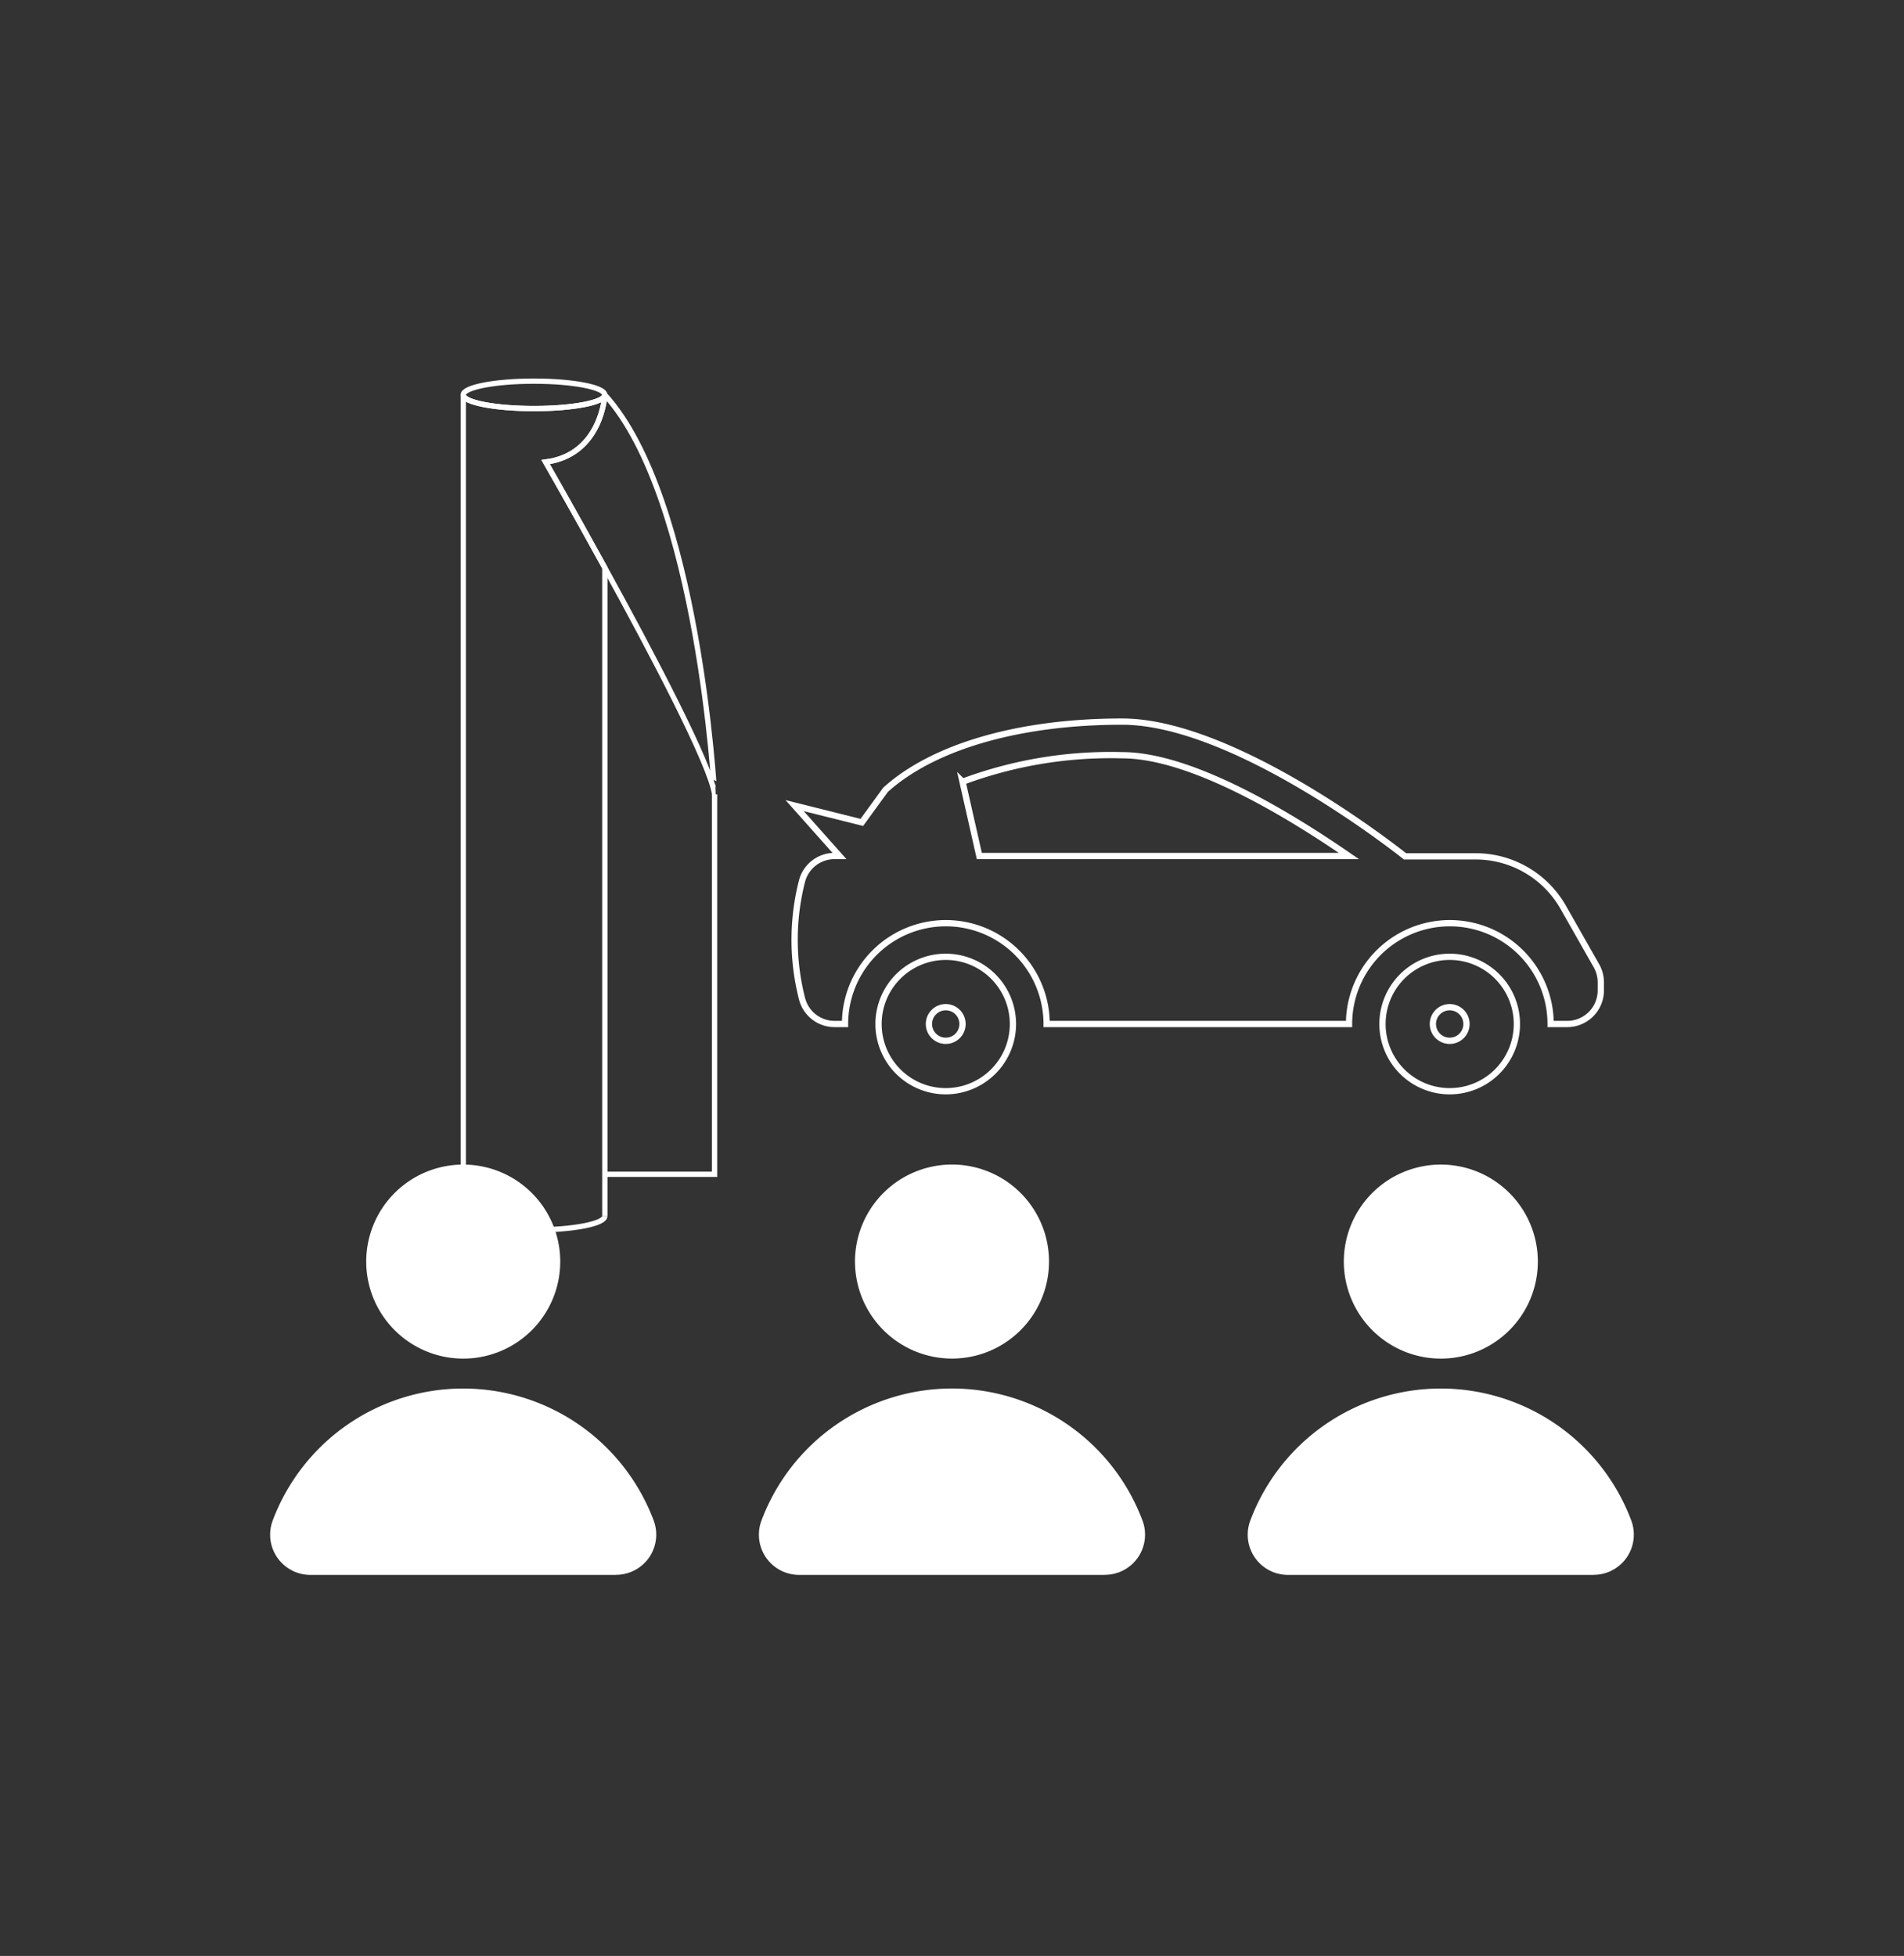
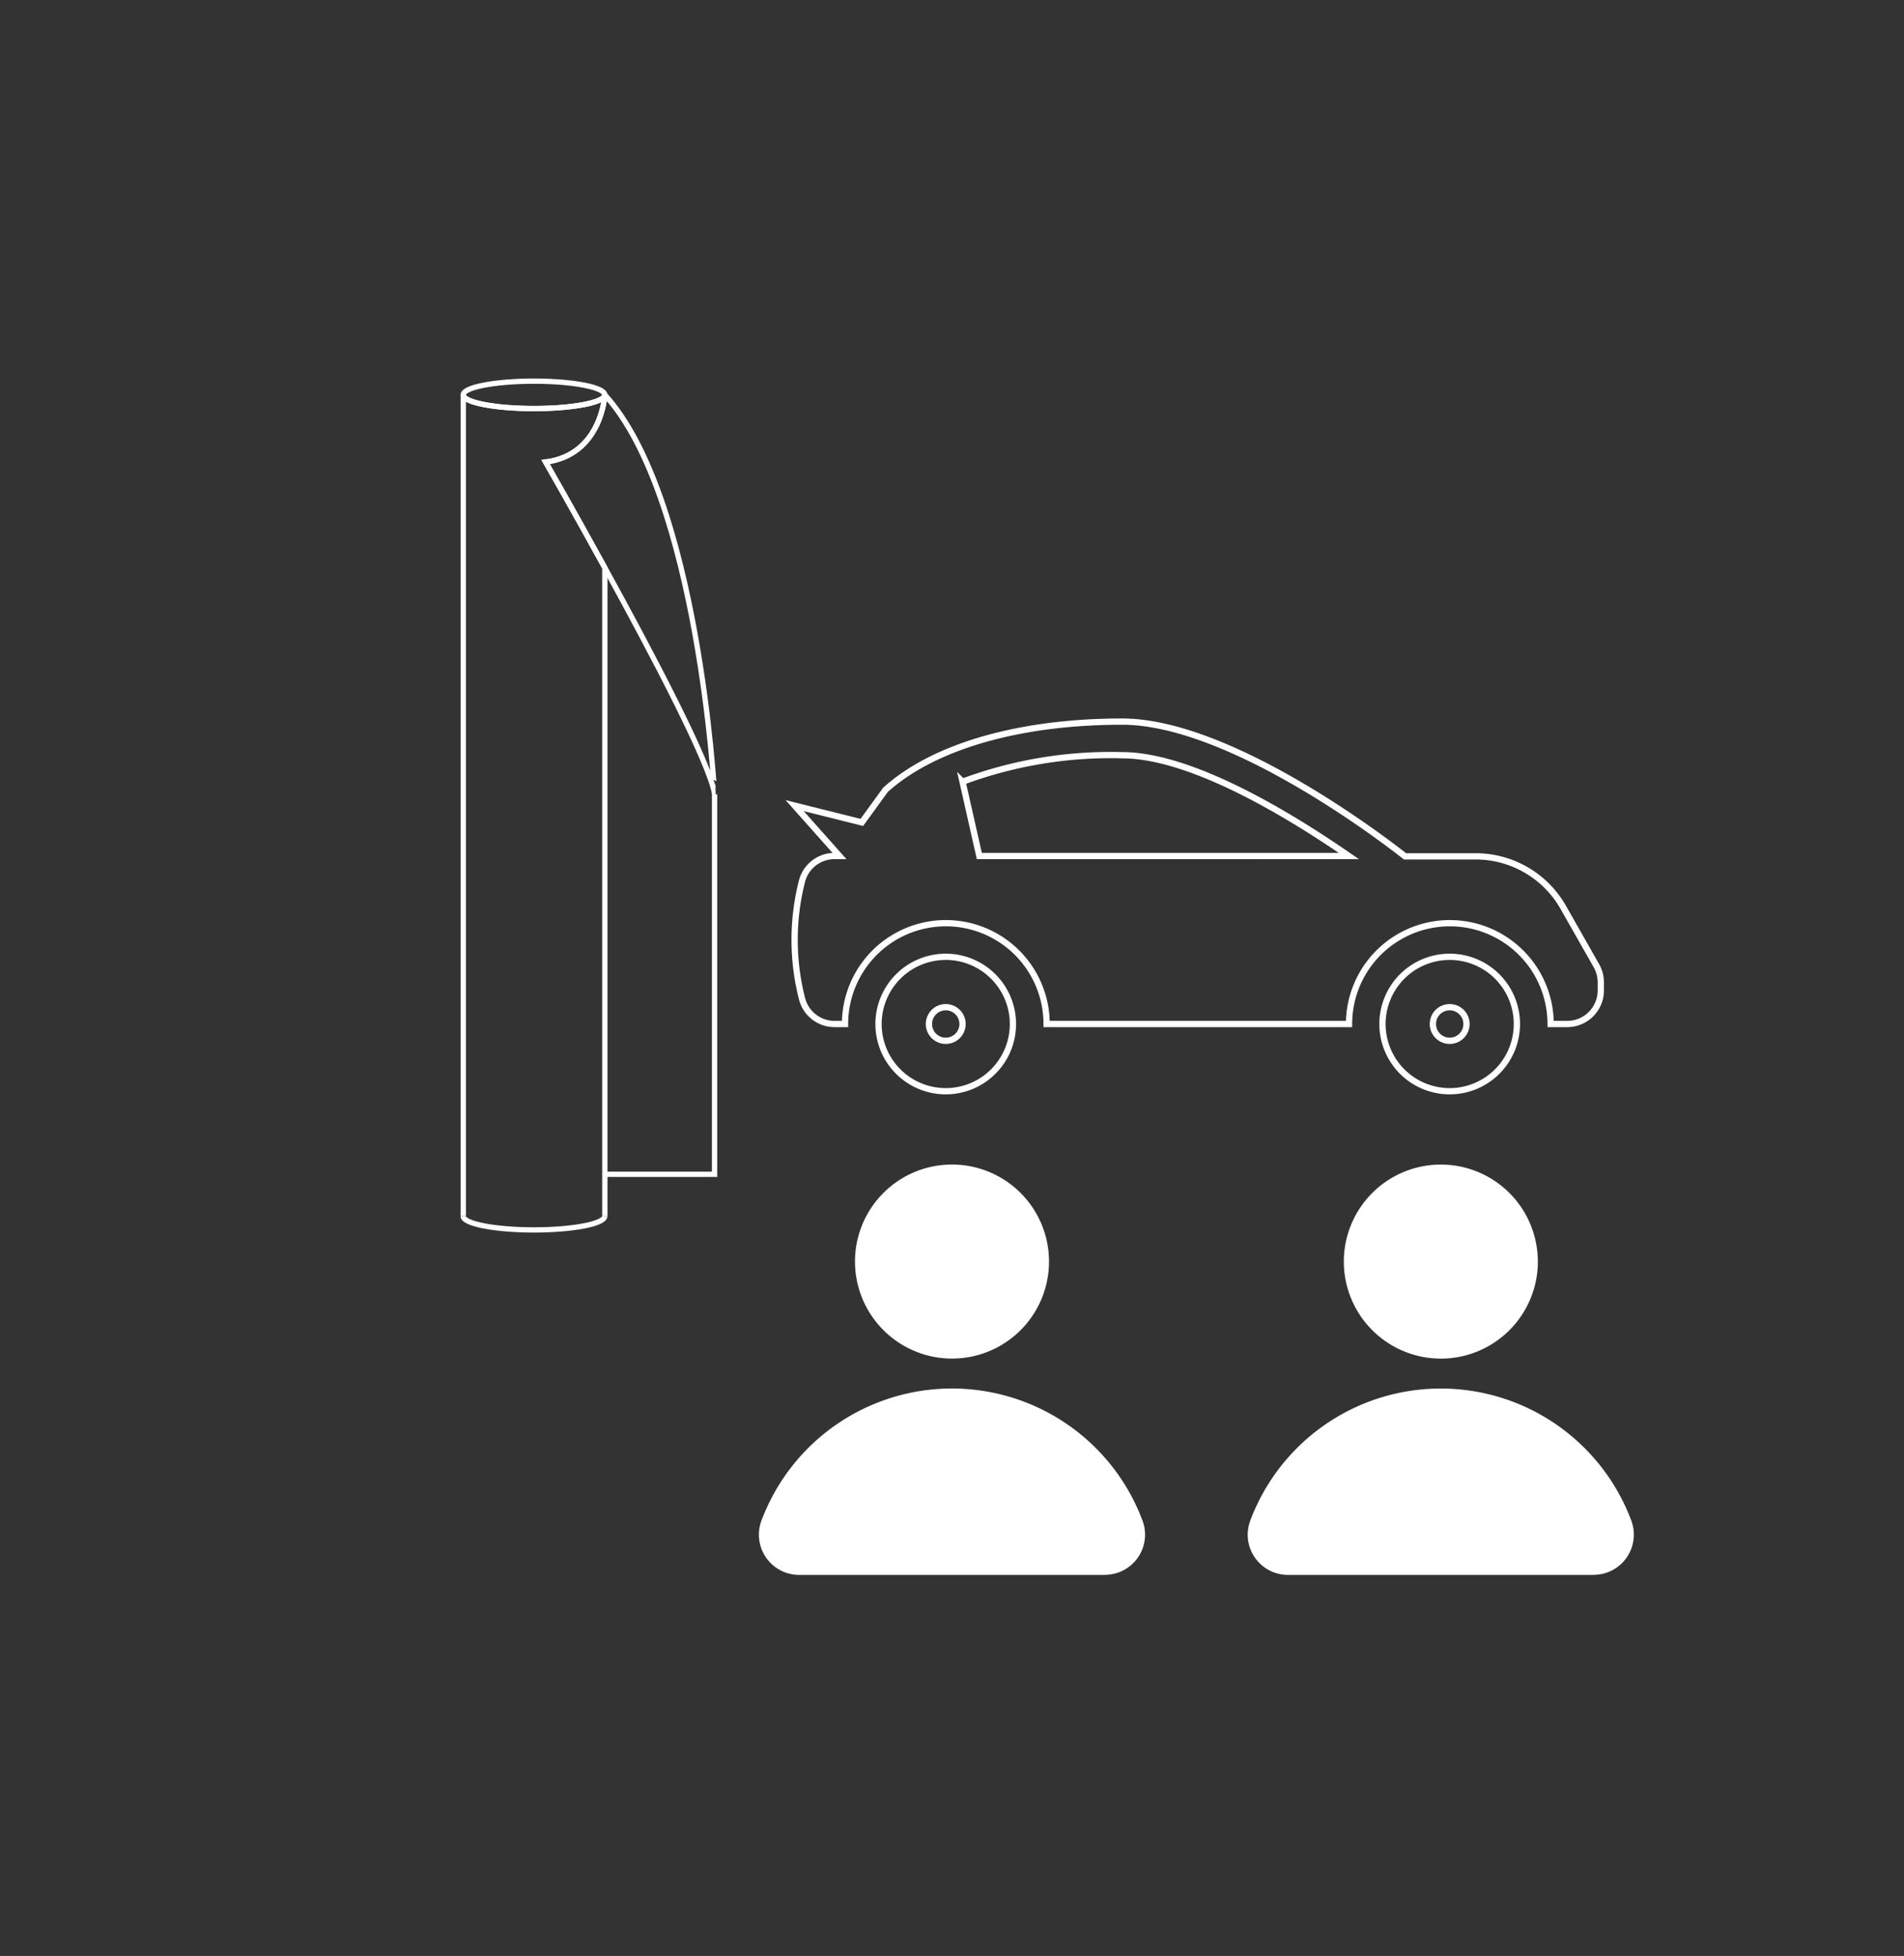
<svg xmlns="http://www.w3.org/2000/svg" viewBox="0 0 1051.42 1080">
  <rect x="0" y="0" width="1051.42" height="1080" fill="#333333" stroke="none" />
  <defs>
    <style>.cls-1{fill:#fff;}.cls-2,.cls-3{fill:none;stroke:#fff;stroke-miterlimit:10;}.cls-2{stroke-width:2.92px;}.cls-3{stroke-width:3.46px;}</style>
  </defs>
  <g id="Шар_2" data-name="Шар 2">
-     <path class="cls-1" d="M202.23,696.59a53.57,53.57,0,1,1,53.57,53.58A53.62,53.62,0,0,1,202.23,696.59Zm138,173H171.38a22.21,22.21,0,0,1-20.83-29.9,112.35,112.35,0,0,1,210.47,0A22.2,22.2,0,0,1,340.19,869.55Z" />
    <path class="cls-1" d="M472.14,696.59a53.57,53.57,0,1,1,53.57,53.56A53.62,53.62,0,0,1,472.14,696.59Zm138,173H441.29a22.2,22.2,0,0,1-20.83-29.9,112.35,112.35,0,0,1,210.48,0A22.18,22.18,0,0,1,610.14,869.55Z" />
    <path class="cls-1" d="M742.08,696.59a53.57,53.57,0,1,1,53.56,53.58A53.62,53.62,0,0,1,742.08,696.59Zm138,173H711.21a22.2,22.2,0,0,1-20.82-29.9,112.35,112.35,0,0,1,210.47,0A22.19,22.19,0,0,1,880.05,869.55Z" />
    <path class="cls-2" d="M334,671.53v-358c-17.86-32.52-32.7-58.37-32.7-58.37C332.37,251.14,334,218,334,218c0,4.19-17.5,7.58-39.09,7.58s-39.08-3.39-39.08-7.58v453.5" />
    <ellipse class="cls-2" cx="294.87" cy="218.03" rx="39.09" ry="7.58" />
    <path class="cls-2" d="M255.79,671.53c0,4.18,17.5,7.58,39.08,7.58s39.09-3.4,39.09-7.58" />
    <path class="cls-2" d="M334,218s-1.59,33.11-32.7,37.09c0,0,14.84,25.85,32.7,58.37,26,47.25,58.27,108.57,60.63,125.11C394.59,438.6,385.81,275.07,334,218Z" />
    <polyline class="cls-2" points="333.96 648.4 394.59 648.4 394.59 438.6" />
    <g id="Layer_2" data-name="Layer 2">
      <g id="Icon">
        <path class="cls-3" d="M881.62,533.32l-18.56-32.65a55.65,55.65,0,0,0-48.33-27.83H775.87c-15.5-12.25-98.24-74.4-156.22-74.4S514.83,412.73,489,436.1l-13.08,18-37.11-9.28,24.77,27.83h-2.69a18.56,18.56,0,0,0-18,13.82,131,131,0,0,0,0,64.94,18.55,18.55,0,0,0,18,14h5.75a55.66,55.66,0,1,1,111.32,0h167a55.66,55.66,0,0,1,111.32,0h9.28A18.56,18.56,0,0,0,884,546.86V542.5A18.67,18.67,0,0,0,881.62,533.32ZM540.8,472.65l-9.27-41A234.16,234.16,0,0,1,619.65,417c39.06,0,94.34,34.33,125.23,55.66Z" />
        <path class="cls-3" d="M522.25,528.31a37.11,37.11,0,1,0,37.11,37.11A37.1,37.1,0,0,0,522.25,528.31Zm0,46.38a9.28,9.28,0,1,1,9.28-9.27A9.28,9.28,0,0,1,522.25,574.69Z" />
        <path class="cls-3" d="M800.54,528.31a37.11,37.11,0,1,0,37.11,37.11A37.1,37.1,0,0,0,800.54,528.31Zm0,46.38a9.28,9.28,0,1,1,9.28-9.27A9.28,9.28,0,0,1,800.54,574.69Z" />
      </g>
    </g>
  </g>
</svg>